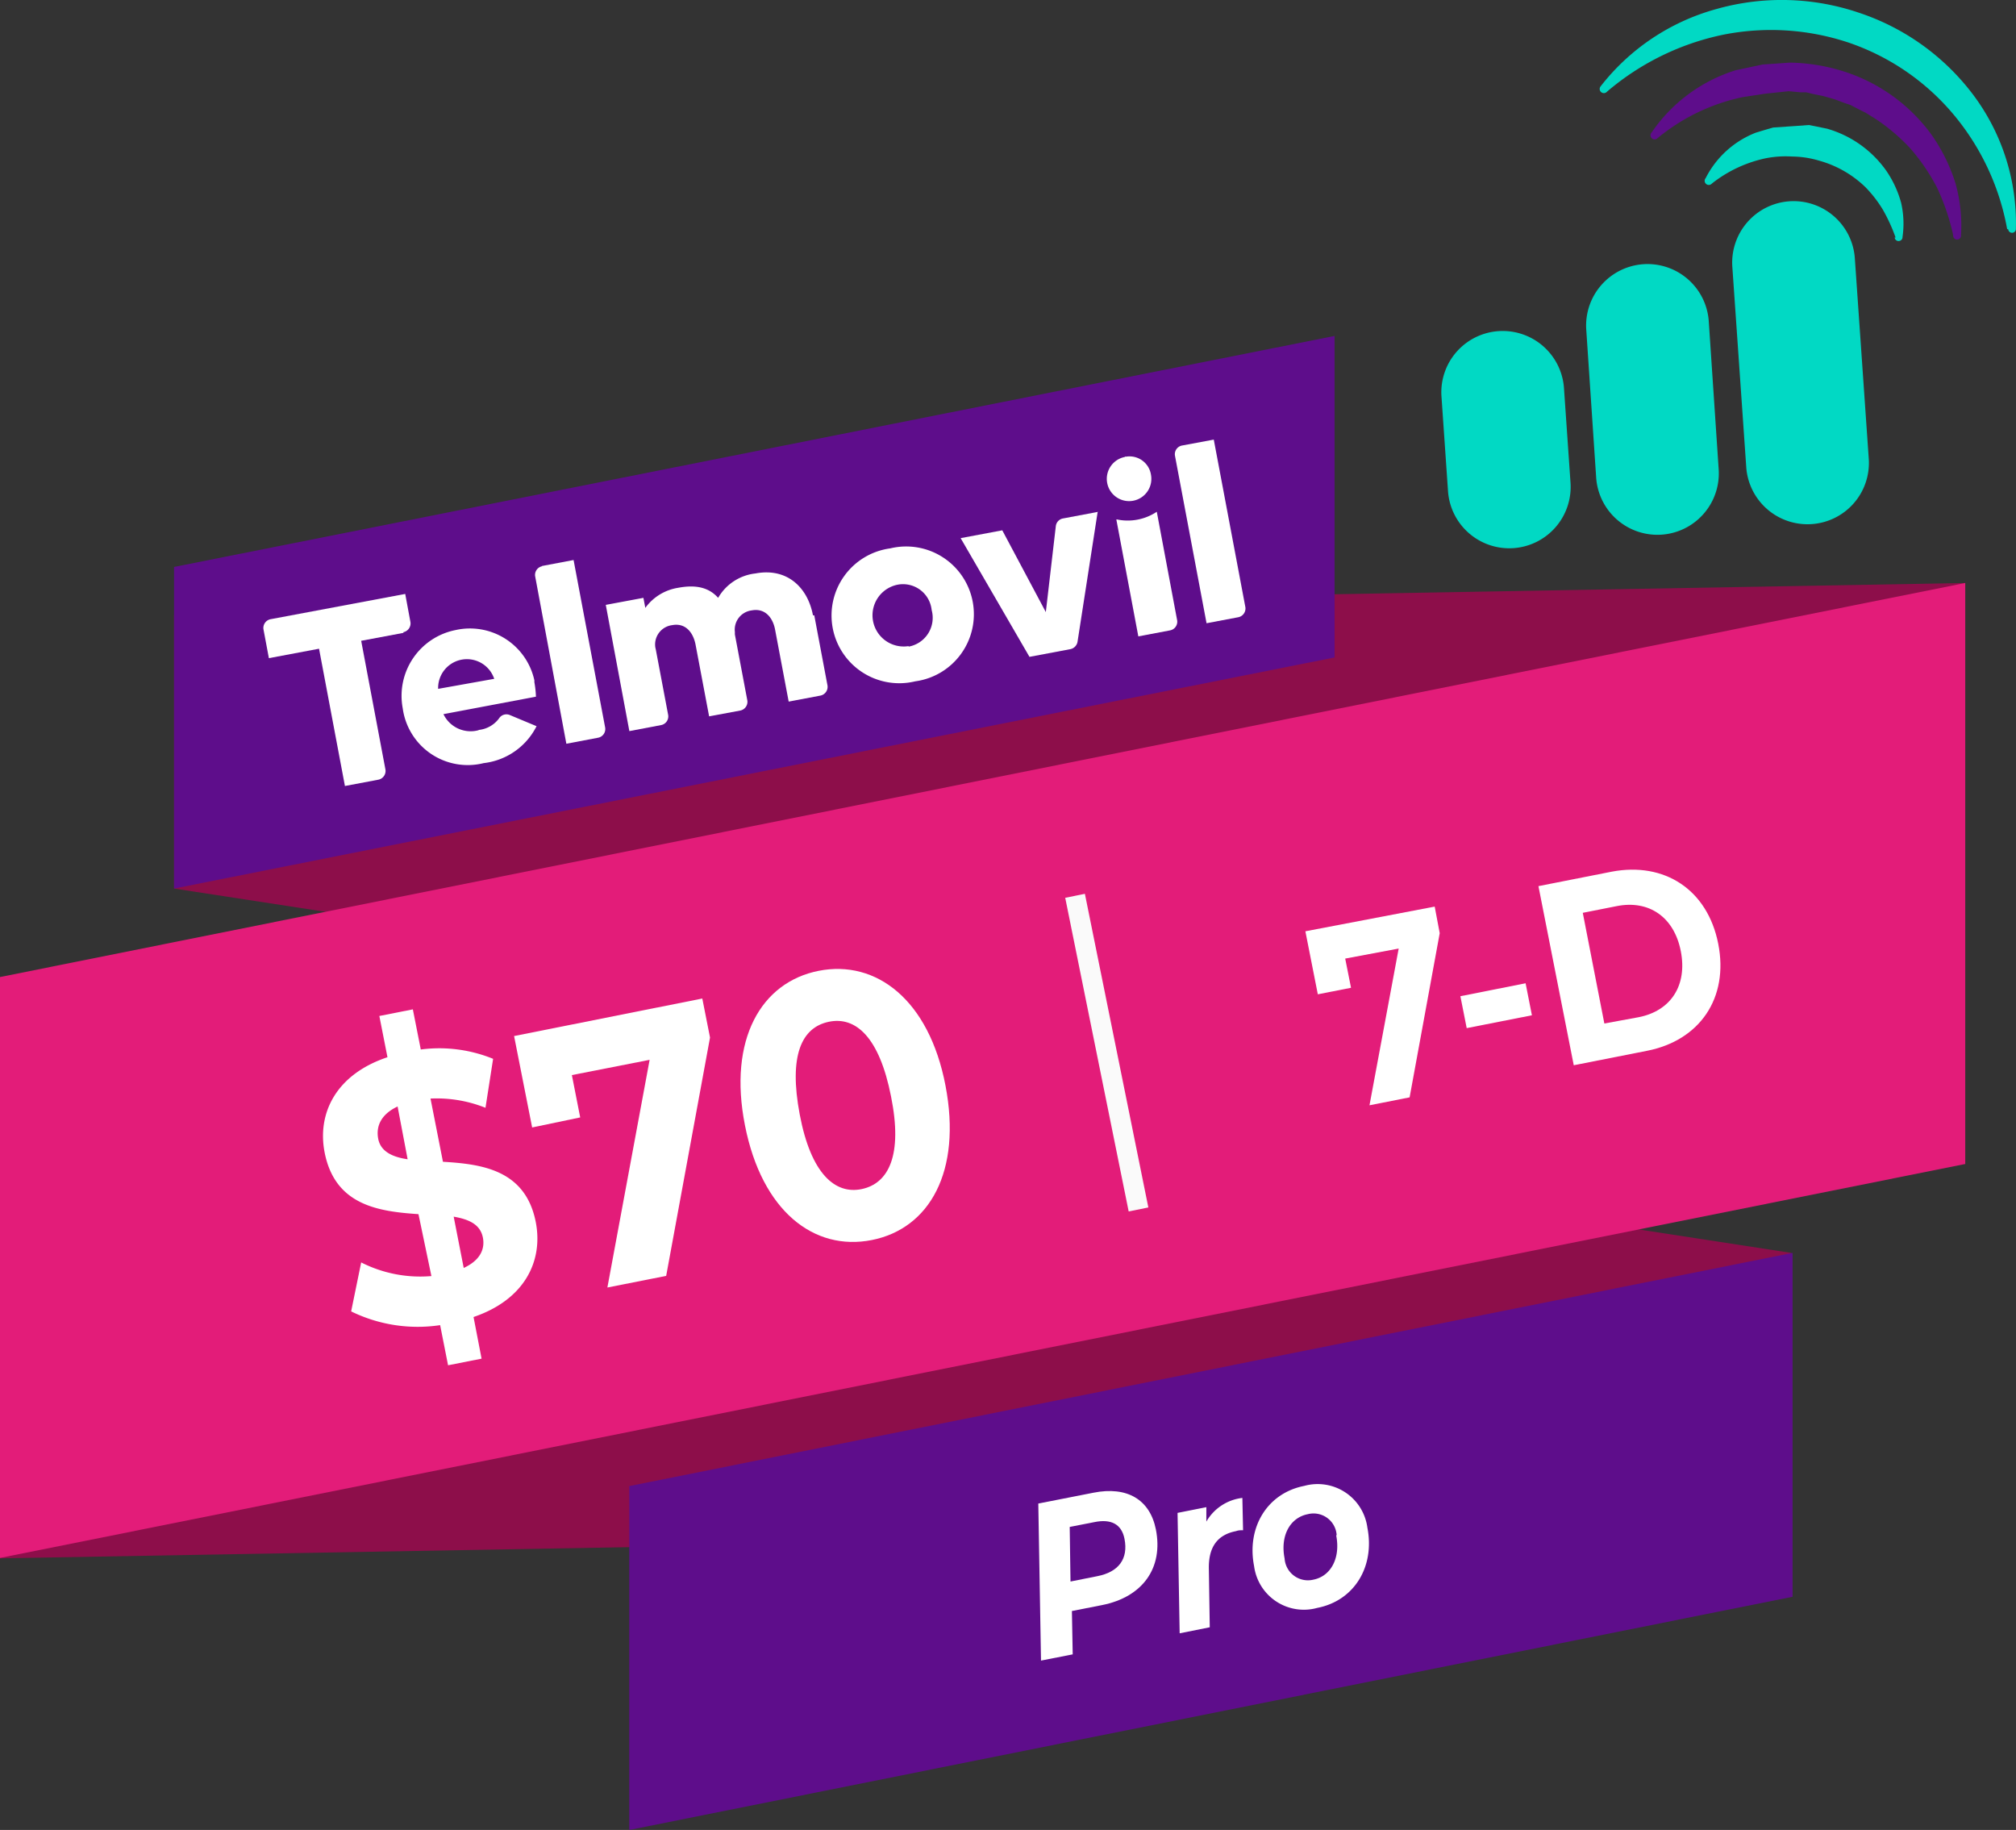
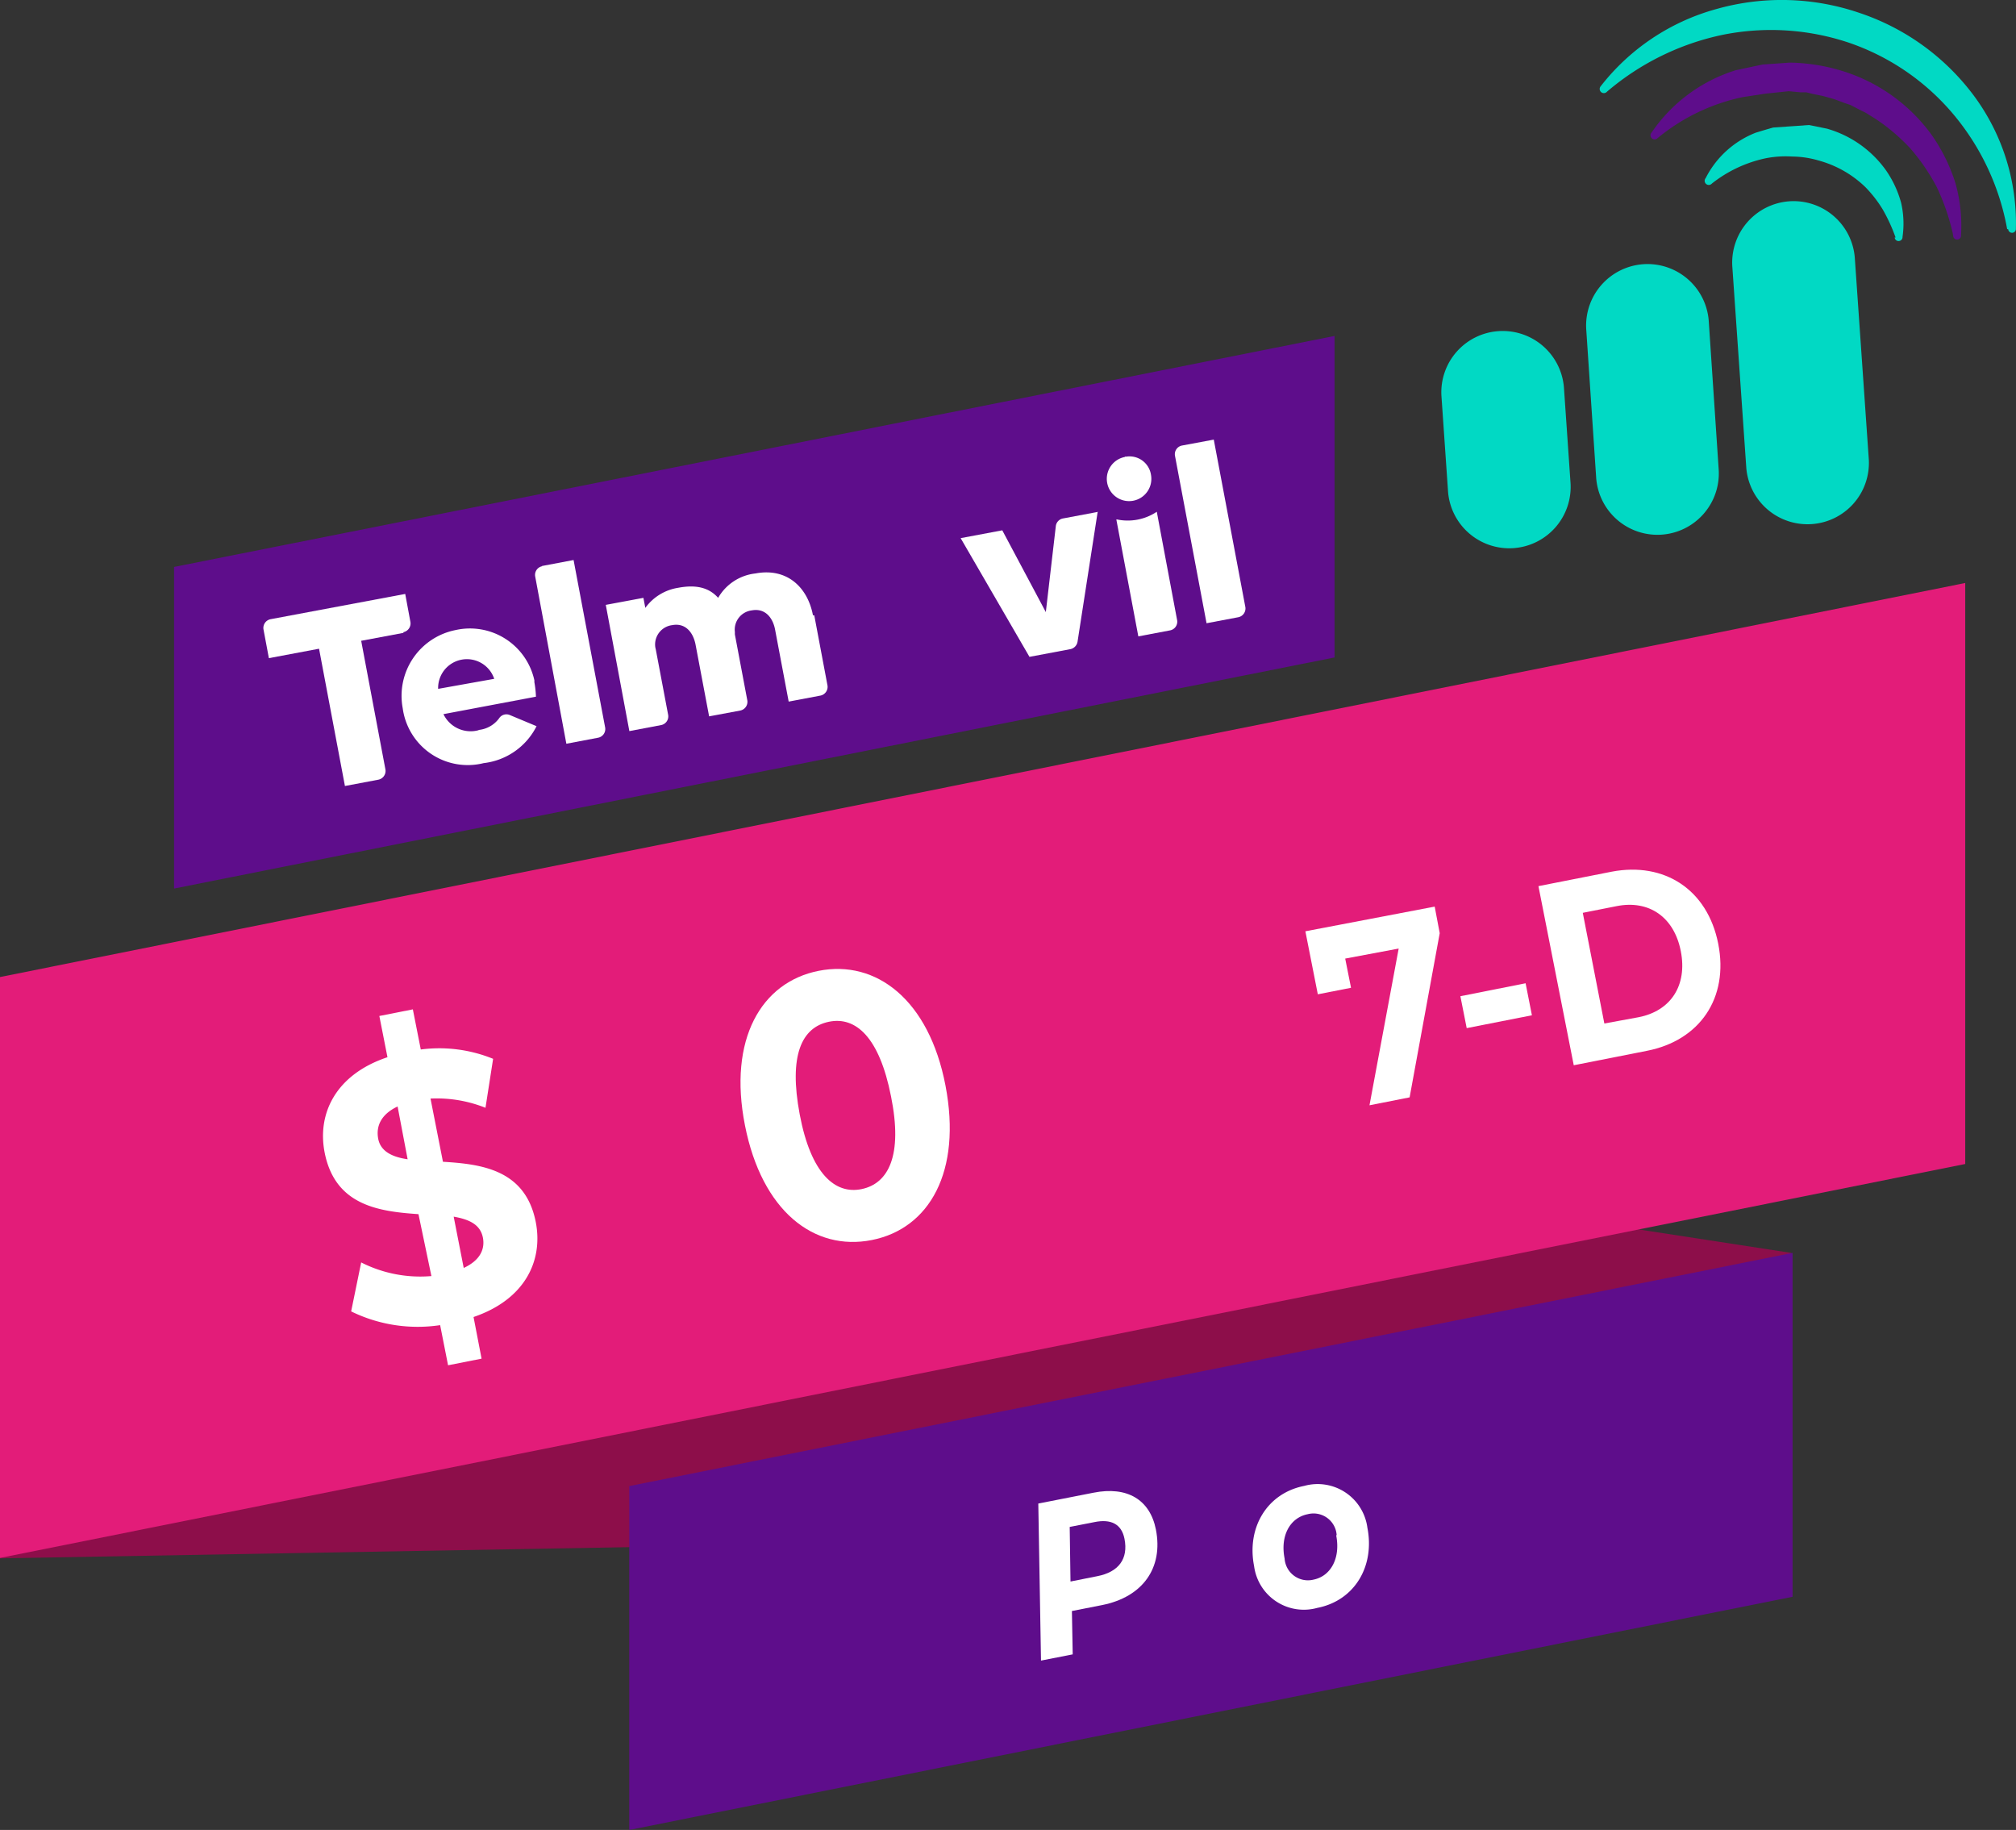
<svg xmlns="http://www.w3.org/2000/svg" viewBox="0 0 200.94 182.37">
  <rect x="0" y="0" width="200.94" height="182.37" fill="#333333" stroke="none" />
  <defs>
    <style>.cls-1{fill:#8d0e4a;}.cls-2{fill:#5e0d8b;}.cls-3{fill:#01d9c4;}.cls-4{fill:#e31c79;}.cls-5{fill:#fff;}.cls-6{fill:#fafafa;}</style>
  </defs>
  <g id="Capa_2" data-name="Capa 2">
    <g id="CURVAS">
      <polygon class="cls-1" points="178.53 152.12 0 155.3 0 97.41 178.53 124.86 178.53 152.12" />
      <polygon class="cls-2" points="178.67 159.13 62.72 182.37 62.72 148.1 178.67 124.86 178.67 159.13" />
      <path class="cls-3" d="M178.35,20.06h0a6.13,6.13,0,0,0-5.69,6.44l1.4,20.15a6.12,6.12,0,0,0,6.52,5.58h0a6.11,6.11,0,0,0,5.69-6.43l-1.4-20.15a6.12,6.12,0,0,0-6.52-5.59" />
      <path class="cls-3" d="M188.92,23.62a17,17,0,0,0-1.26-2.74,12.32,12.32,0,0,0-1.72-2.22A10.73,10.73,0,0,0,181.28,16a9.57,9.57,0,0,0-2.66-.4,10.26,10.26,0,0,0-2.71.19,13,13,0,0,0-5.28,2.5h0a.41.41,0,1,1-.62-.54,9.44,9.44,0,0,1,5-4.53l.86-.26.86-.25,3.58-.25,1.78.36A10.9,10.9,0,0,1,188,17a10.56,10.56,0,0,1,1.49,3.21,9.26,9.26,0,0,1,.14,3.4.39.39,0,0,1-.37.41.38.38,0,0,1-.41-.36h.1Z" />
      <path class="cls-2" d="M194.63,23.22a22.38,22.38,0,0,0-1.58-4.56,20.27,20.27,0,0,0-2.6-3.82,19.19,19.19,0,0,0-3.52-3l-1-.62-.51-.25-.5-.26-.51-.26-.49-.16-1.1-.41-1.1-.31-1.08-.22-.6-.15-.58,0-1.17-.11L176,9.33l-2.31.35a19.66,19.66,0,0,0-8.48,4.09h0a.4.4,0,0,1-.58,0,.41.41,0,0,1,0-.58A15.84,15.84,0,0,1,173,7l2.68-.57,2.72-.19a18.8,18.8,0,0,1,5.41.89,17.28,17.28,0,0,1,8.72,6.31,17.47,17.47,0,0,1,2.37,4.8,15.58,15.58,0,0,1,.56,5.22.39.39,0,0,1-.78.05h0Z" />
      <path class="cls-3" d="M163.79,26.33a6.13,6.13,0,0,0-5.69,6.43l1,14.92a6.12,6.12,0,0,0,12.21-.84l-1-14.92a6.12,6.12,0,0,0-6.52-5.59" />
      <path class="cls-3" d="M149.36,33a6.11,6.11,0,0,0-5.69,6.43l.65,9.4A6.12,6.12,0,1,0,156.53,48l-.65-9.4A6.12,6.12,0,0,0,149.36,33" />
      <path class="cls-3" d="M200.06,22.84a24.58,24.58,0,0,0-5.48-11.59,23.56,23.56,0,0,0-10.31-7,24.43,24.43,0,0,0-12.52-.79,25.92,25.92,0,0,0-11.58,5.68.41.41,0,1,1-.62-.55A22,22,0,0,1,171.08.9a23.94,23.94,0,0,1,14.24.38,23.51,23.51,0,0,1,11.49,8.35,21.33,21.33,0,0,1,4.12,13.15.39.39,0,0,1-.36.42.39.39,0,0,1-.41-.36" />
-       <polygon class="cls-1" points="17.35 61.28 195.88 58.1 195.88 116 17.35 88.55 17.35 61.28" />
      <polygon class="cls-4" points="195.88 116 0 155.26 0 97.37 195.88 58.1 195.88 116" />
      <polygon class="cls-2" points="133.02 65.52 17.35 88.55 17.35 56.5 133.02 33.48 133.02 65.52" />
-       <path class="cls-5" d="M88.73,54.65A6.75,6.75,0,1,0,91.22,67.9a6.75,6.75,0,1,0-2.49-13.25m1.83,9.74a3.11,3.11,0,0,1-1.15-6.11,2.87,2.87,0,0,1,3.45,2.51,2.92,2.92,0,0,1-2.29,3.65" />
      <path class="cls-5" d="M47.75,72.74a2.88,2.88,0,0,0,2-1.16.87.87,0,0,1,1.07-.32l2.66,1.11a6.76,6.76,0,0,1-5.27,3.68,6.54,6.54,0,0,1-8.07-5.47,6.68,6.68,0,0,1,5.27-7.79,6.57,6.57,0,0,1,7.85,5,1.16,1.16,0,0,1,0,.18,10.19,10.19,0,0,1,.16,1.46l-9.22,1.74a3,3,0,0,0,3.46,1.61m1.6-5.13a2.87,2.87,0,0,0-5.59,1Z" />
      <path class="cls-5" d="M54,56.41l3.17-.6,3.15,16.71a.88.88,0,0,1-.71,1l-3.16.6L53.34,57.43a.88.88,0,0,1,.7-1" />
      <path class="cls-5" d="M81.16,61.32l1.32,7a.89.89,0,0,1-.7,1l-3.17.6-1.35-7.15c-.22-1.21-1-2.19-2.33-1.94A1.93,1.93,0,0,0,73.25,63a2,2,0,0,0,0,.24l1.24,6.57a.89.89,0,0,1-.7,1l-3.11.58-1.35-7.14c-.23-1.21-1-2.2-2.33-1.95a1.94,1.94,0,0,0-1.69,2.16,2,2,0,0,0,.05.24l1.24,6.56a.88.88,0,0,1-.71,1l-3.16.6L60.38,60.28l3.75-.7.19,1a5,5,0,0,1,3.26-2c1.85-.35,3.11,0,4,1a4.91,4.91,0,0,1,3.71-2.43c3.17-.6,5.22,1.4,5.74,4.17" />
      <path class="cls-5" d="M109.4,51.06l-2,12.9a.91.91,0,0,1-.7.73l-4.09.77L95.75,53.63l4.15-.78L104.24,61l1-8.6a.88.88,0,0,1,.7-.73l3.51-.66Z" />
      <path class="cls-5" d="M117.82,44.4l3.16-.59,3.15,16.7a.89.89,0,0,1-.7,1l-3.17.6-3.15-16.71a.88.88,0,0,1,.71-1" />
      <path class="cls-5" d="M111.27,51.78l2.19,11.64,3.17-.6a.88.88,0,0,0,.7-1L115.3,51a5.22,5.22,0,0,1-4,.76" />
      <path class="cls-5" d="M112.12,45.54a2.22,2.22,0,1,0,2.6,1.77,2.16,2.16,0,0,0-2.48-1.8l-.12,0" />
      <path class="cls-5" d="M40.21,63.07,36,63.86,38.42,76.7a.89.89,0,0,1-.7,1l-3.34.63L31.8,64.65l-5,.94-.54-2.88a.89.89,0,0,1,.7-1l13.43-2.52L40.91,62a.89.89,0,0,1-.7,1" />
      <path class="cls-5" d="M47.2,131.25,48,135.4l-3.34.66-.79-4A15.06,15.06,0,0,1,35,130.69l1-4.88a13,13,0,0,0,7,1.36L41.71,121c-3.9-.27-8.3-.83-9.35-6.13-.77-3.92,1.13-7.8,6.26-9.51l-.81-4.11,3.34-.66.79,4a14.23,14.23,0,0,1,7.21.93l-.76,4.88a13.09,13.09,0,0,0-5.48-.92l1.24,6.3c3.89.23,8.22.8,9.25,6C54.16,125.68,52.29,129.52,47.2,131.25Zm-6.57-15.72-1-5.26c-1.68.79-2.17,2-1.93,3.23S39.06,115.3,40.63,115.53Zm7.5,7.8c-.26-1.3-1.36-1.81-2.91-2.08l1,5.11C47.82,125.62,48.36,124.52,48.13,123.33Z" />
-       <path class="cls-5" d="M70,99.51l.77,3.89L66.4,127.15l-5.86,1.16,4.21-22.69L57,107.14l.83,4.22-4.79,1-1.8-9.11Z" />
      <path class="cls-5" d="M74.25,112.14c-1.69-8.56,1.62-14.26,7.35-15.39s11,2.88,12.64,11.44-1.59,14.25-7.35,15.39S75.93,120.69,74.25,112.14Zm14.56-2.88c-1.16-5.89-3.51-8-6.21-7.43s-4,3.34-2.89,9.23,3.51,8,6.18,7.44S90,115.15,88.81,109.26Z" />
      <path class="cls-5" d="M143,90.35,143.5,93l-3,16.36-4,.79,2.91-15.62-5.33,1,.58,2.91-3.31.65-1.24-6.28Z" />
      <path class="cls-5" d="M145.56,99.28l6.5-1.29.63,3.19-6.5,1.28Z" />
      <path class="cls-5" d="M153.34,88.31l7.3-1.44c5.25-1,9.55,1.77,10.62,7.18s-1.84,9.64-7.1,10.67l-7.3,1.44Zm10,13.06c3.19-.63,4.86-3.16,4.19-6.58s-3.19-5.12-6.38-4.49l-3.39.67L159.91,102Z" />
-       <rect class="cls-6" x="109.31" y="88.96" width="2" height="31.89" transform="translate(-18.61 23.96) rotate(-11.44)" />
      <path class="cls-5" d="M115.21,152.42c.76,3.84-1.32,6.74-5.37,7.54l-3,.59.08,4.32-3.16.62-.27-15.65,5.5-1.08C112.36,148.09,114.62,149.46,115.21,152.42Zm-3.13.93c-.29-1.47-1.35-2-3-1.66l-2.46.48.08,5.44,2.66-.53C111.49,156.67,112.48,155.36,112.08,153.35Z" />
-       <path class="cls-5" d="M123.83,149.28l.07,3.22c-.28,0-.46,0-.71.09-1.78.35-2.75,1.51-2.7,3.77l.09,5.81-3,.6-.21-12,2.87-.57,0,1.44A4.77,4.77,0,0,1,123.83,149.28Z" />
      <path class="cls-5" d="M125,156.08c-.76-3.86,1.31-7.28,5-8a5,5,0,0,1,6.29,4.16c.76,3.87-1.29,7.28-5,8A5,5,0,0,1,125,156.08Zm8.23-3.08a2.31,2.31,0,0,0-2.88-2.1c-1.78.35-2.76,2.16-2.31,4.42a2.33,2.33,0,0,0,2.89,2.1C132.65,157.07,133.63,155.27,133.18,153Z" />
    </g>
  </g>
</svg>